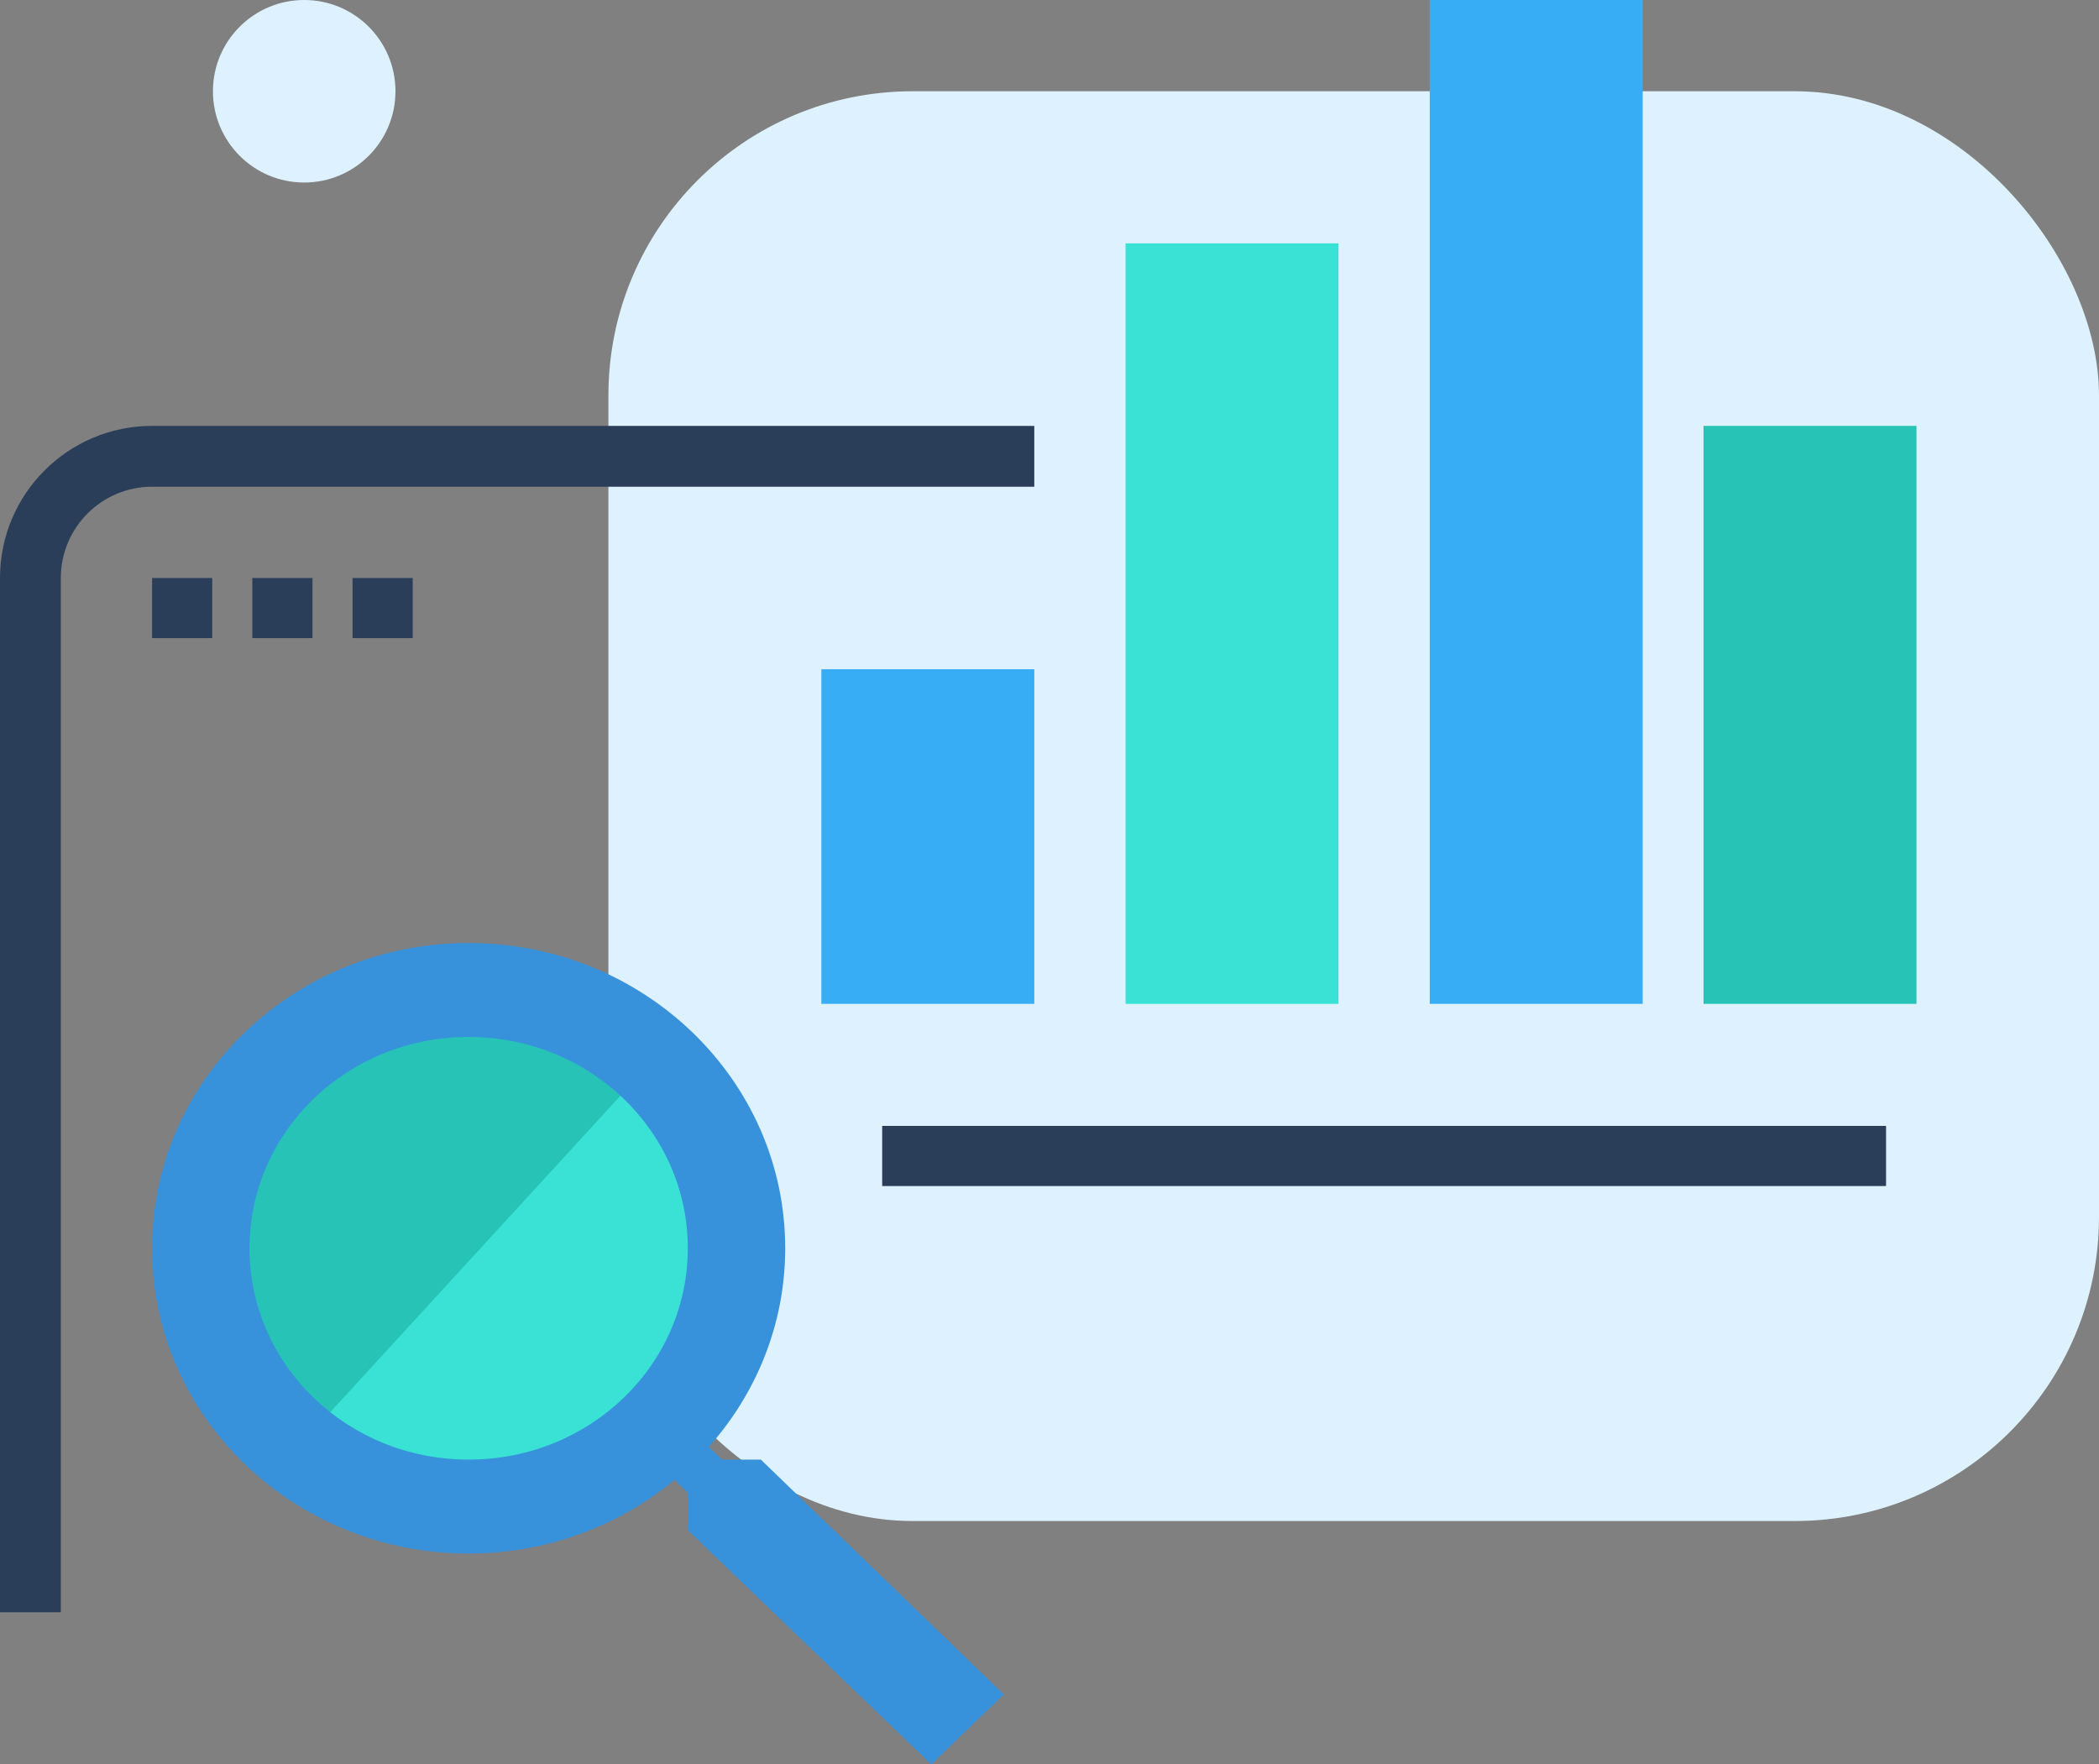
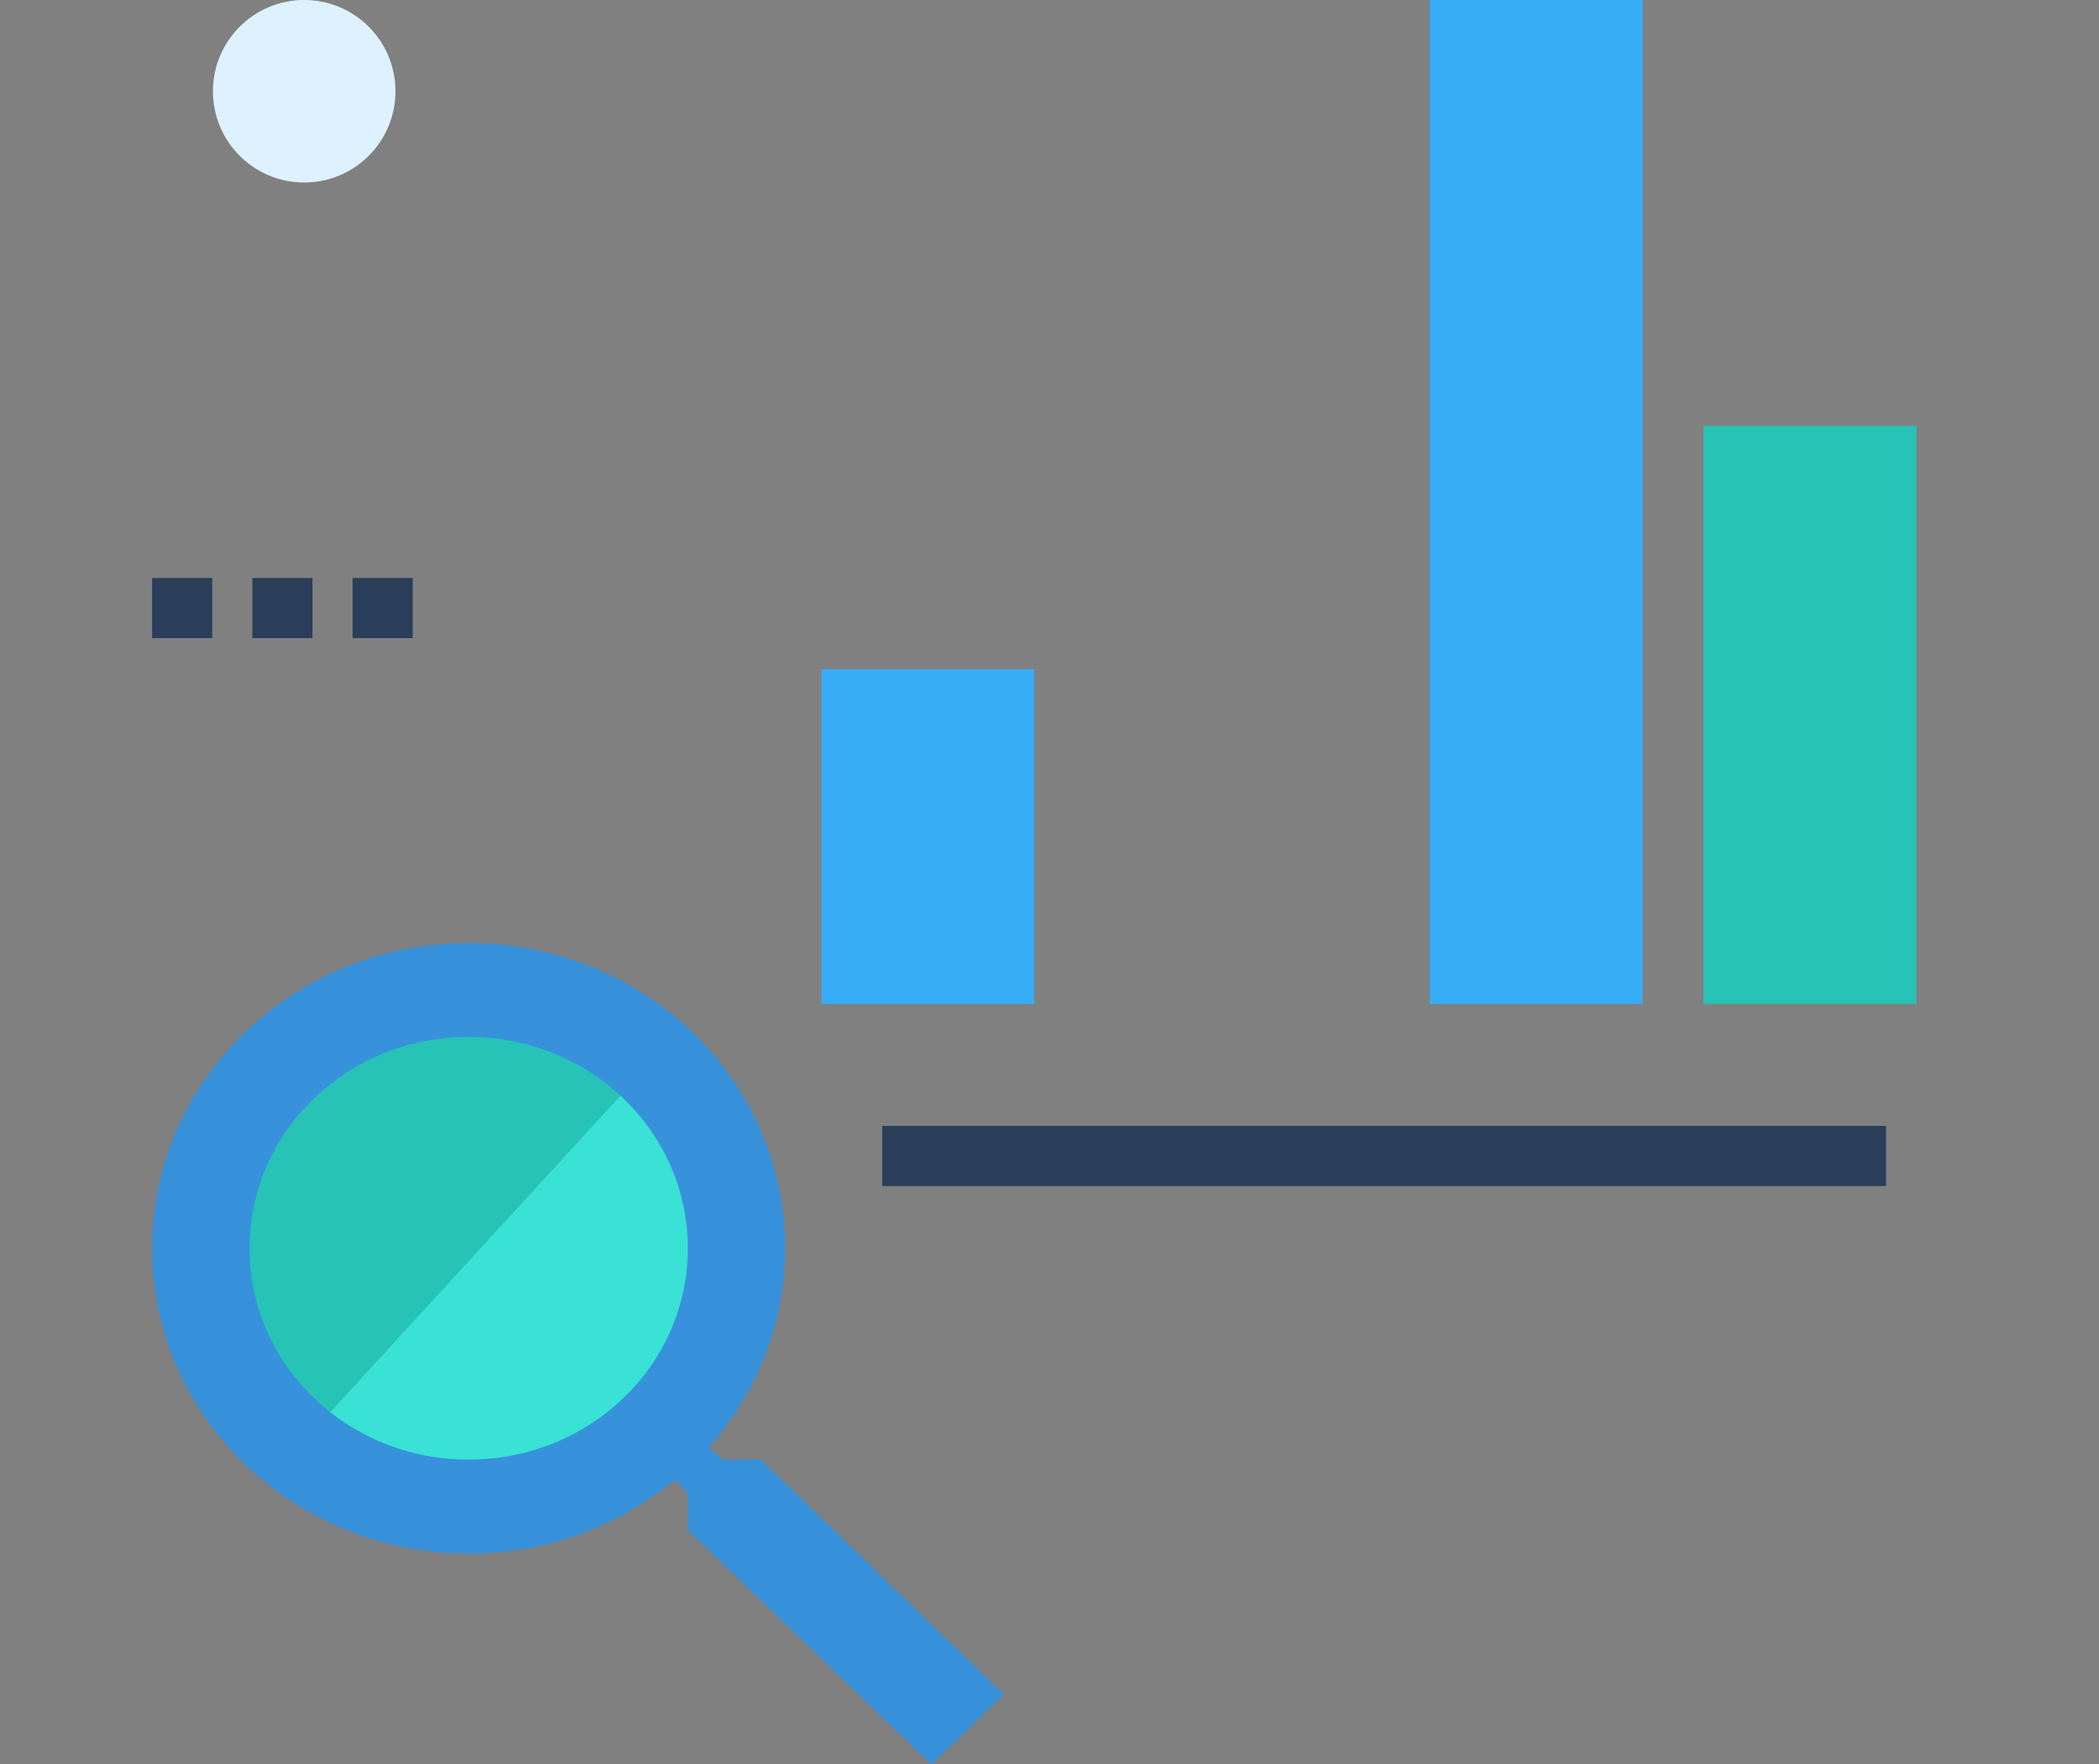
<svg xmlns="http://www.w3.org/2000/svg" width="69" height="58" viewBox="0 0 69 58" fill="none">
  <rect x="0" y="0" width="69" height="58" fill="#808080" stroke="none" />
  <circle cx="10" cy="3" r="3" fill="#DDF2FE" />
-   <rect x="20" y="3" width="49" height="47" rx="10" fill="#DDF2FE" />
  <path d="M29 38L62 38" stroke="#2B3E59" stroke-width="1.977" />
  <rect x="5" y="19" width="1.977" height="1.977" fill="#2B3E59" />
  <rect x="8.295" y="19" width="1.977" height="1.977" fill="#2B3E59" />
  <rect x="11.59" y="19" width="1.977" height="1.977" fill="#2B3E59" />
-   <path d="M1 53V19C1 16.791 2.791 15 5 15H34" stroke="#2B3E59" stroke-width="2" />
  <rect x="27" y="22" width="7" height="11" fill="#37ADF6" />
-   <rect x="37" y="8" width="7" height="25" fill="#39E2D4" />
  <rect x="47" width="7" height="33" fill="#37ADF6" />
  <rect x="56" y="14" width="7" height="19" fill="#26C3B6" />
  <circle cx="15.846" cy="40.846" r="8" fill="#26C3B6" />
  <path fill-rule="evenodd" clip-rule="evenodd" d="M10.846 46.432C14.045 49.366 19.017 49.151 21.952 45.952C24.886 42.753 24.671 37.781 21.472 34.846L10.846 46.432Z" fill="#39E2D4" />
  <path d="M25.011 47.981H23.747L23.299 47.564C24.867 45.804 25.812 43.52 25.812 41.034C25.812 35.492 21.153 31 15.406 31C9.659 31 5 35.492 5 41.034C5 46.576 9.659 51.069 15.406 51.069C17.983 51.069 20.353 50.158 22.178 48.645L22.61 49.077V50.297L30.615 58L33 55.7L25.011 47.981ZM15.406 47.981C11.42 47.981 8.202 44.878 8.202 41.034C8.202 37.19 11.42 34.087 15.406 34.087C19.392 34.087 22.61 37.19 22.61 41.034C22.61 44.878 19.392 47.981 15.406 47.981Z" fill="#3792DB" />
</svg>